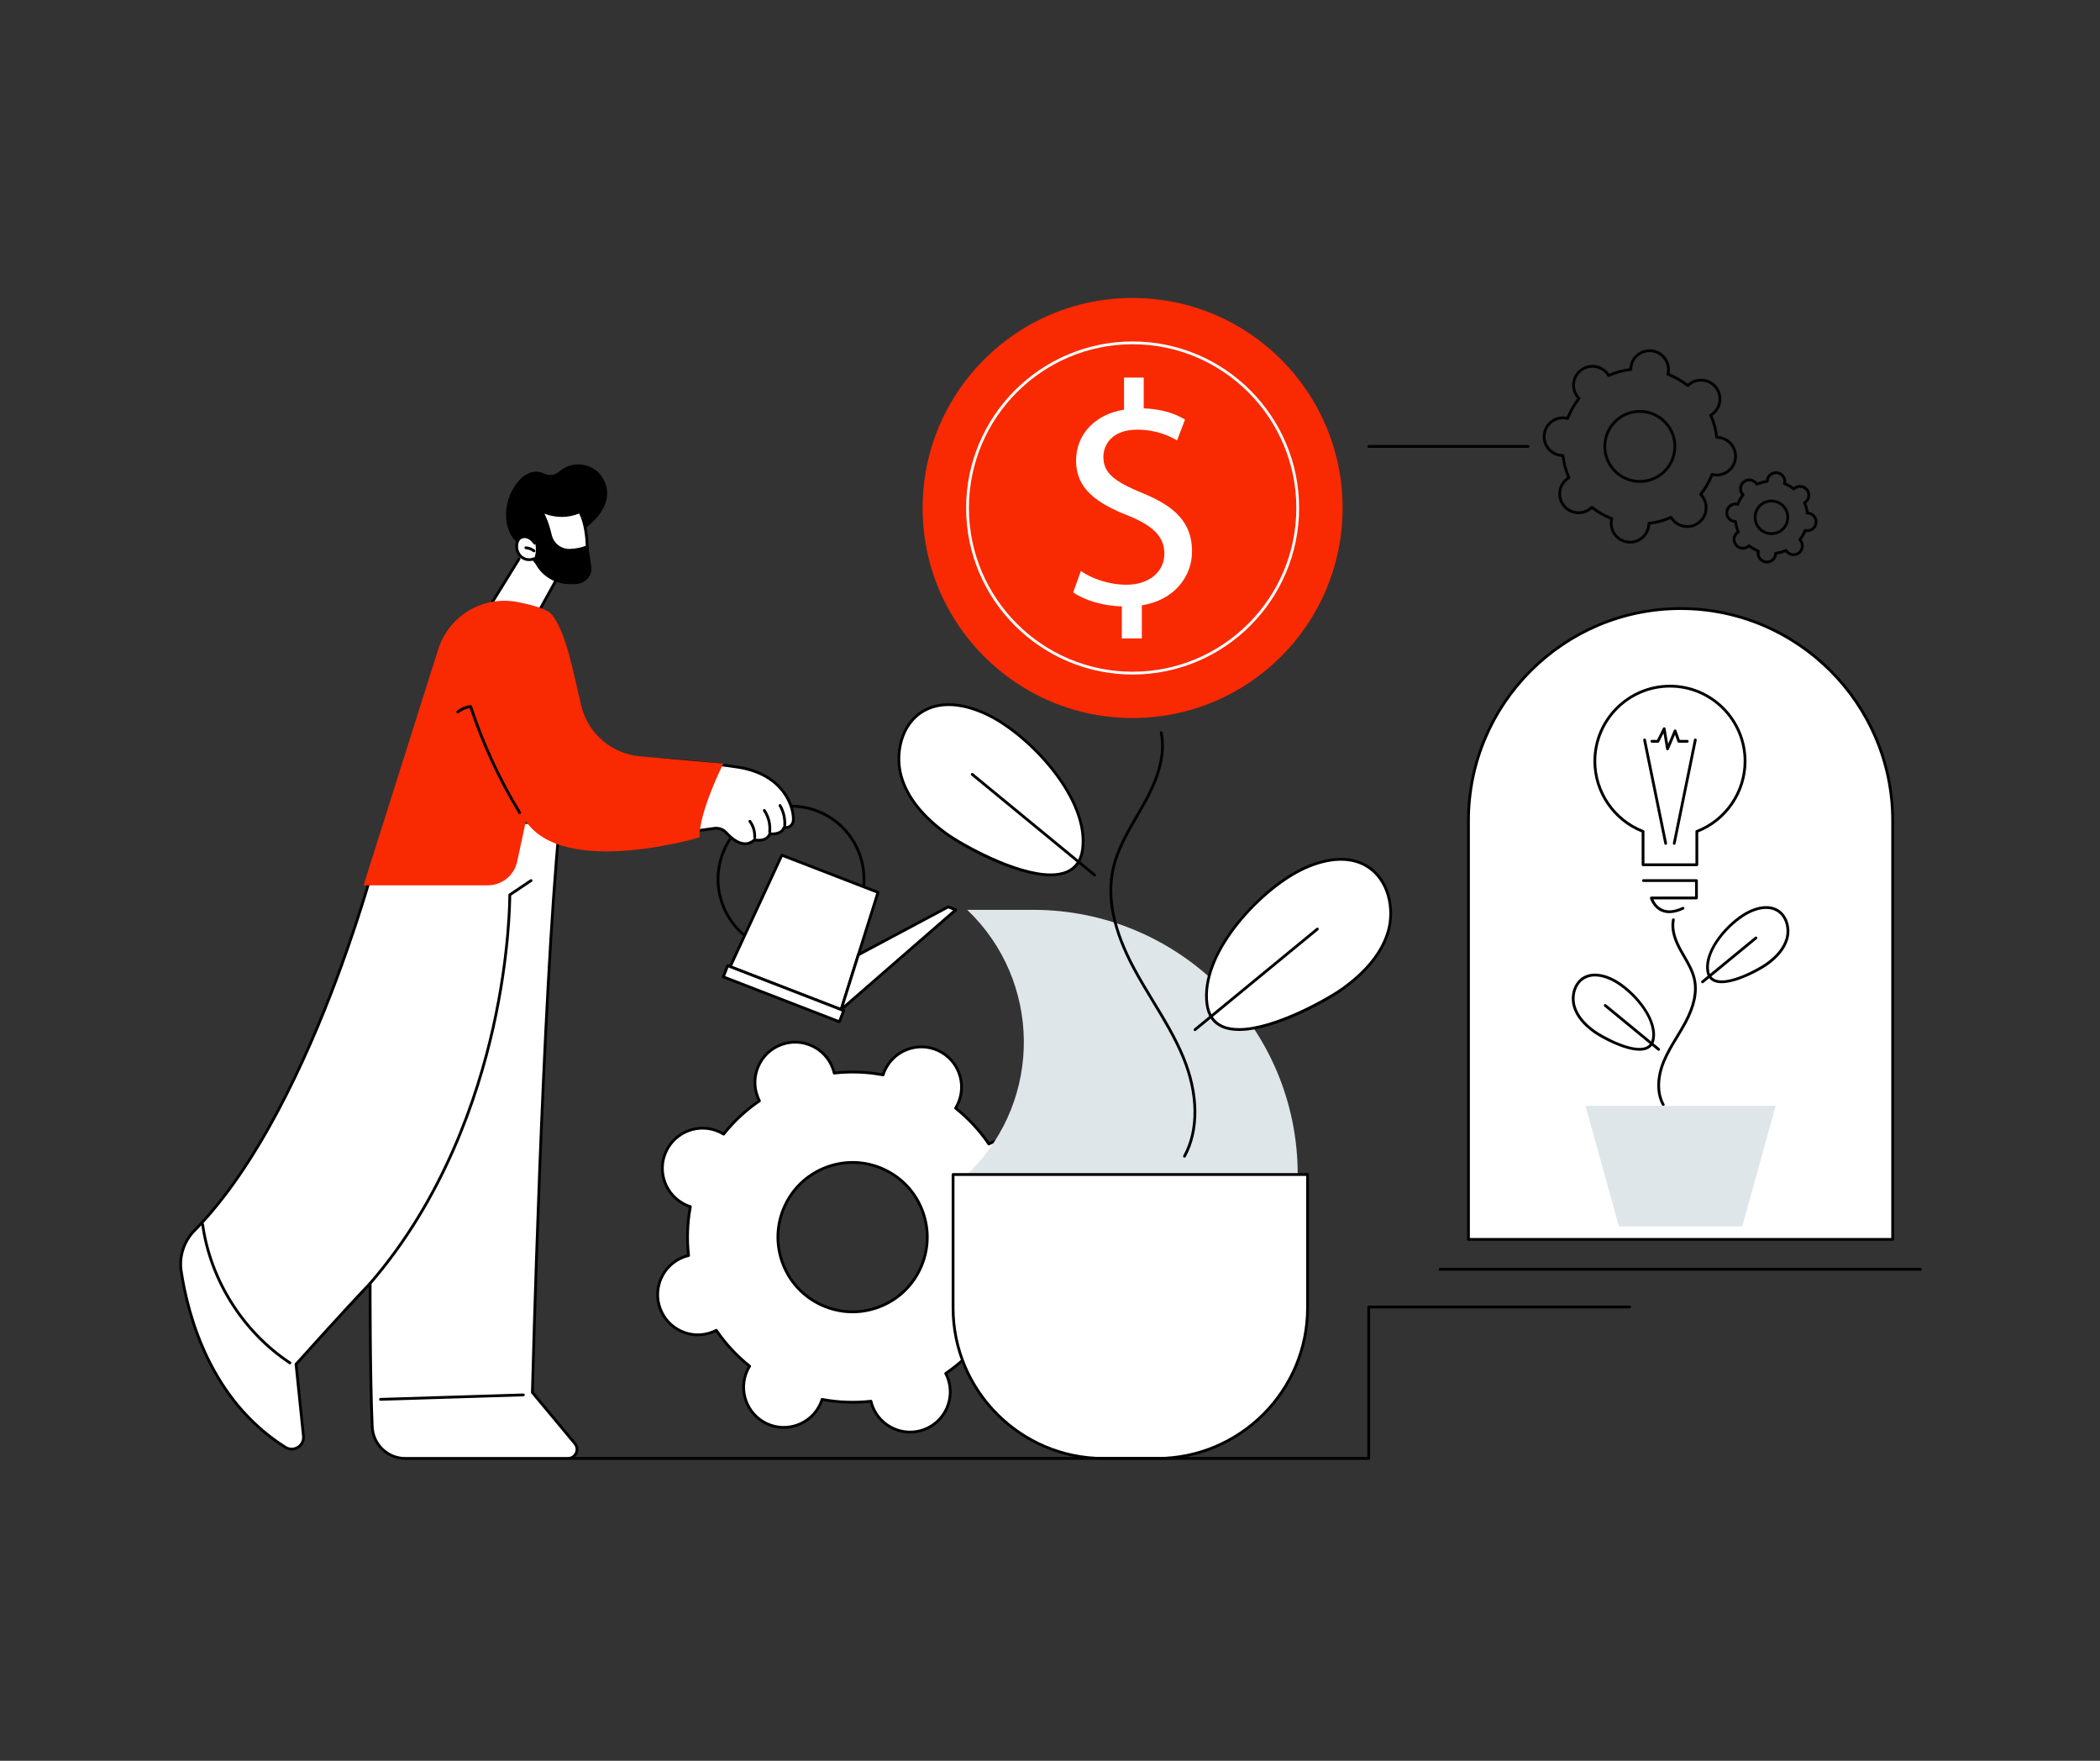
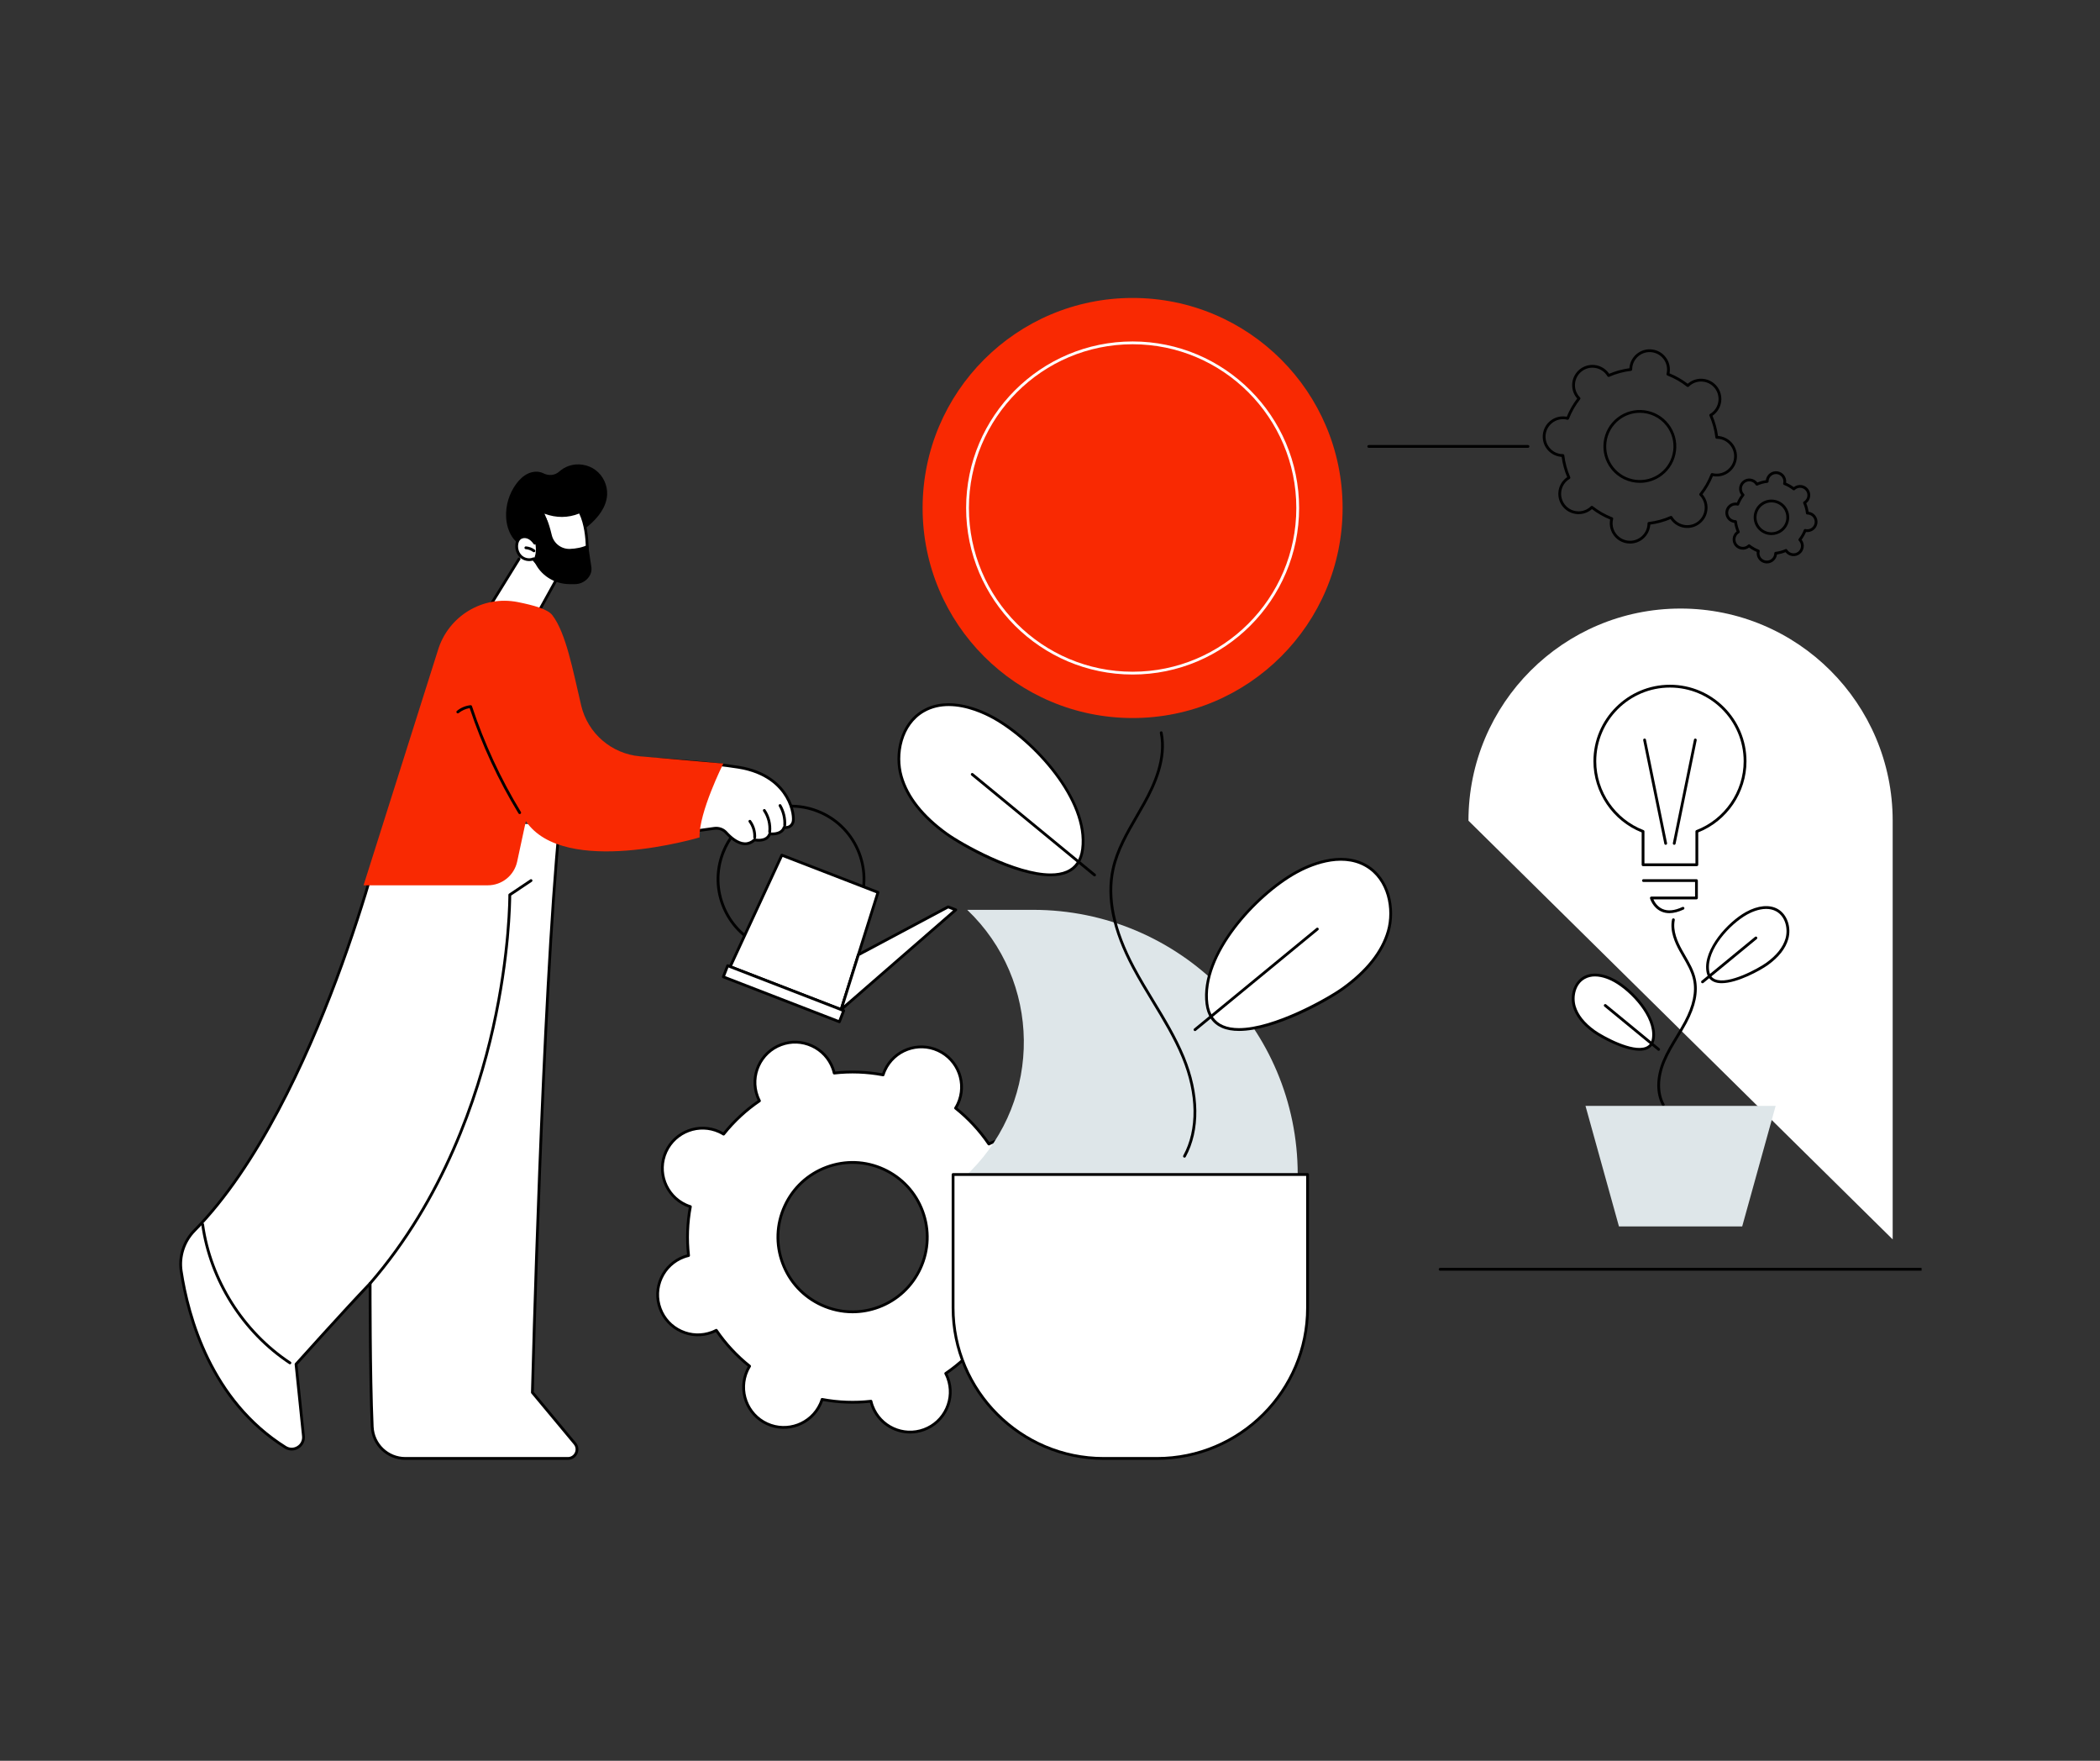
<svg xmlns="http://www.w3.org/2000/svg" version="1.0" preserveAspectRatio="xMidYMid meet" height="788" viewBox="0 0 705 591" zoomAndPan="magnify" width="940">
  <rect x="0" y="0" width="705" height="591" fill="#333333" stroke="none" />
  <defs>
    <clipPath id="3901268c73">
      <path clip-rule="nonzero" d="M 483 425 L 645.105 425 L 645.105 427 L 483 427 Z M 483 425" />
    </clipPath>
  </defs>
  <path fill-rule="nonzero" fill-opacity="1" d="M 296.668 392.461 C 309.25 398.23 314.773 413.102 309.008 425.684 C 303.238 438.266 288.363 443.789 275.785 438.02 C 263.203 432.254 257.68 417.379 263.445 404.797 C 269.215 392.219 284.09 386.695 296.668 392.461 Z M 314.941 352.605 C 308.168 349.5 300.16 352.473 297.055 359.246 C 296.82 359.754 296.633 360.266 296.469 360.781 C 290.988 359.746 285.457 359.562 280.055 360.172 C 279.93 359.645 279.781 359.121 279.586 358.598 C 276.992 351.613 269.227 348.051 262.242 350.648 C 255.254 353.238 251.695 361.008 254.289 367.992 C 254.48 368.512 254.711 369.012 254.961 369.492 C 250.469 372.555 246.402 376.305 242.922 380.664 C 242.461 380.383 241.984 380.117 241.48 379.883 C 234.707 376.777 226.695 379.754 223.59 386.527 C 220.484 393.301 223.461 401.309 230.234 404.418 C 230.738 404.648 231.25 404.836 231.766 405 C 230.73 410.484 230.547 416.012 231.156 421.414 C 230.629 421.539 230.105 421.688 229.586 421.883 C 222.598 424.473 219.039 432.242 221.633 439.227 C 224.227 446.215 231.992 449.773 238.977 447.18 C 239.5 446.988 239.996 446.758 240.477 446.508 C 243.539 451 247.285 455.066 251.652 458.547 C 251.367 459.008 251.102 459.484 250.871 459.988 C 247.766 466.762 250.738 474.773 257.512 477.879 C 264.285 480.984 272.297 478.012 275.402 471.238 C 275.633 470.73 275.82 470.219 275.984 469.703 C 281.469 470.738 286.996 470.922 292.398 470.312 C 292.523 470.84 292.672 471.363 292.867 471.883 C 295.461 478.871 303.227 482.434 310.215 479.836 C 317.199 477.242 320.762 469.477 318.164 462.488 C 317.973 461.969 317.742 461.473 317.492 460.996 C 321.984 457.93 326.051 454.18 329.531 449.82 C 329.992 450.102 330.469 450.367 330.977 450.598 C 337.75 453.707 345.758 450.73 348.863 443.957 C 351.969 437.184 348.996 429.172 342.219 426.066 C 341.715 425.836 341.203 425.648 340.688 425.484 C 341.723 420 341.906 414.473 341.297 409.07 C 341.824 408.945 342.348 408.797 342.871 408.602 C 349.855 406.008 353.418 398.242 350.82 391.258 C 348.227 384.27 340.461 380.707 333.477 383.305 C 332.953 383.496 332.461 383.727 331.98 383.973 C 328.918 379.484 325.168 375.418 320.805 371.938 C 321.086 371.477 321.355 371 321.586 370.496 C 324.691 363.719 321.715 355.711 314.941 352.605" fill="#ffffff" />
  <path fill-rule="nonzero" fill-opacity="1" d="M 286.238 390.637 C 283.352 390.637 280.457 391.152 277.668 392.188 C 271.512 394.477 266.609 399.023 263.875 404.996 C 261.137 410.965 260.887 417.645 263.176 423.801 C 265.461 429.961 270.008 434.855 275.98 437.594 C 281.949 440.332 288.629 440.578 294.789 438.293 C 300.945 436.008 305.844 431.461 308.578 425.488 C 311.32 419.52 311.566 412.84 309.281 406.684 C 306.992 400.523 302.445 395.629 296.477 392.887 C 293.211 391.391 289.73 390.637 286.238 390.637 Z M 286.211 440.785 C 282.594 440.785 278.98 440.004 275.59 438.449 C 269.391 435.605 264.668 430.52 262.297 424.129 C 259.922 417.738 260.18 410.801 263.02 404.602 C 265.863 398.406 270.949 393.684 277.34 391.309 C 283.73 388.934 290.668 389.191 296.867 392.035 C 303.066 394.879 307.785 399.965 310.16 406.355 C 312.535 412.746 312.273 419.684 309.434 425.883 C 306.59 432.078 301.508 436.801 295.113 439.176 C 292.219 440.25 289.215 440.785 286.211 440.785 Z M 292.398 469.844 C 292.613 469.844 292.805 469.988 292.855 470.203 C 292.992 470.785 293.137 471.27 293.305 471.723 C 295.805 478.453 303.316 481.898 310.051 479.398 C 313.312 478.188 315.906 475.777 317.355 472.613 C 318.805 469.453 318.938 465.914 317.727 462.652 C 317.559 462.203 317.348 461.73 317.078 461.207 C 316.969 461 317.035 460.738 317.23 460.605 C 321.738 457.531 325.754 453.801 329.164 449.523 C 329.312 449.34 329.574 449.297 329.777 449.418 C 330.277 449.727 330.734 449.973 331.172 450.172 C 337.699 453.168 345.445 450.289 348.438 443.762 C 349.887 440.598 350.02 437.062 348.809 433.801 C 347.598 430.539 345.188 427.945 342.023 426.492 C 341.59 426.293 341.105 426.109 340.543 425.93 C 340.316 425.859 340.18 425.629 340.227 425.398 C 341.238 420.023 341.445 414.547 340.832 409.121 C 340.805 408.887 340.957 408.668 341.188 408.613 C 341.762 408.477 342.258 408.328 342.707 408.16 C 345.969 406.953 348.562 404.543 350.012 401.379 C 351.465 398.219 351.594 394.68 350.383 391.418 C 347.883 384.688 340.375 381.242 333.641 383.742 C 333.184 383.91 332.727 384.117 332.195 384.391 C 331.98 384.5 331.723 384.434 331.59 384.242 C 328.512 379.727 324.785 375.711 320.512 372.305 C 320.328 372.156 320.277 371.895 320.402 371.691 C 320.719 371.18 320.957 370.738 321.156 370.301 C 324.152 363.773 321.273 356.023 314.746 353.031 C 308.219 350.039 300.473 352.914 297.48 359.445 C 297.277 359.879 297.098 360.363 296.918 360.926 C 296.844 361.152 296.613 361.289 296.383 361.242 C 291.008 360.227 285.531 360.023 280.105 360.637 C 279.871 360.664 279.652 360.512 279.598 360.281 C 279.465 359.707 279.312 359.211 279.148 358.762 C 277.938 355.5 275.527 352.906 272.363 351.457 C 269.203 350.004 265.664 349.875 262.406 351.086 C 255.672 353.586 252.23 361.098 254.73 367.828 C 254.898 368.281 255.102 368.742 255.375 369.277 C 255.484 369.488 255.418 369.746 255.227 369.879 C 250.715 372.953 246.699 376.68 243.293 380.957 C 243.141 381.141 242.883 381.188 242.676 381.066 C 242.168 380.754 241.727 380.512 241.285 380.312 C 234.754 377.316 227.012 380.195 224.016 386.723 C 221.023 393.25 223.902 400.996 230.43 403.988 C 230.871 404.191 231.34 404.371 231.91 404.555 C 232.137 404.625 232.27 404.855 232.23 405.086 C 231.211 410.461 231.012 415.938 231.625 421.359 C 231.648 421.598 231.496 421.816 231.266 421.871 C 230.691 422.008 230.195 422.152 229.75 422.324 C 226.484 423.531 223.895 425.941 222.441 429.102 C 220.992 432.266 220.859 435.805 222.074 439.066 C 223.281 442.328 225.691 444.922 228.852 446.371 C 232.016 447.82 235.555 447.953 238.816 446.742 C 239.27 446.574 239.742 446.359 240.262 446.094 C 240.469 445.984 240.73 446.051 240.863 446.246 C 243.938 450.754 247.668 454.77 251.945 458.18 C 252.129 458.328 252.172 458.59 252.051 458.789 C 251.734 459.301 251.5 459.746 251.297 460.184 C 248.305 466.711 251.18 474.457 257.707 477.453 C 264.234 480.445 271.98 477.57 274.977 471.039 C 275.176 470.605 275.359 470.121 275.539 469.559 C 275.609 469.332 275.84 469.195 276.07 469.242 C 281.445 470.258 286.922 470.457 292.348 469.848 C 292.363 469.844 292.383 469.844 292.398 469.844 Z M 305.531 481.152 C 299.859 481.152 294.512 477.668 292.426 472.047 C 292.285 471.668 292.16 471.273 292.043 470.824 C 286.793 471.379 281.504 471.18 276.301 470.238 C 276.152 470.672 275.996 471.066 275.828 471.434 C 272.621 478.43 264.316 481.516 257.316 478.305 C 250.316 475.098 247.234 466.793 250.445 459.793 C 250.613 459.426 250.805 459.059 251.039 458.656 C 246.93 455.332 243.324 451.449 240.32 447.113 C 239.906 447.312 239.52 447.48 239.141 447.621 C 235.645 448.918 231.852 448.777 228.465 447.223 C 225.074 445.668 222.488 442.887 221.191 439.391 C 219.895 435.895 220.035 432.105 221.59 428.715 C 223.141 425.324 225.926 422.742 229.422 421.441 C 229.797 421.301 230.199 421.176 230.645 421.059 C 230.094 415.809 230.289 410.52 231.23 405.316 C 230.793 405.164 230.402 405.008 230.039 404.844 C 223.039 401.633 219.957 393.328 223.164 386.332 C 226.371 379.332 234.676 376.25 241.676 379.457 C 242.039 379.625 242.414 379.82 242.812 380.055 C 246.137 375.945 250.02 372.34 254.359 369.336 C 254.156 368.918 253.988 368.531 253.848 368.156 C 251.168 360.941 254.859 352.887 262.078 350.207 C 265.574 348.906 269.367 349.047 272.758 350.605 C 276.148 352.156 278.73 354.938 280.027 358.438 C 280.168 358.812 280.293 359.215 280.41 359.66 C 285.66 359.105 290.949 359.305 296.152 360.246 C 296.305 359.809 296.457 359.414 296.625 359.051 C 299.836 352.055 308.141 348.969 315.137 352.18 C 322.137 355.387 325.219 363.691 322.012 370.691 C 321.844 371.059 321.648 371.426 321.414 371.828 C 325.523 375.152 329.129 379.031 332.133 383.371 C 332.551 383.168 332.938 383.004 333.312 382.863 C 340.531 380.18 348.582 383.875 351.262 391.094 C 352.559 394.59 352.418 398.379 350.867 401.77 C 349.312 405.16 346.527 407.742 343.031 409.043 C 342.656 409.184 342.254 409.309 341.809 409.426 C 342.359 414.676 342.164 419.965 341.223 425.168 C 341.656 425.316 342.051 425.473 342.418 425.641 C 345.809 427.195 348.391 429.977 349.688 433.473 C 350.984 436.969 350.844 440.762 349.293 444.152 C 346.082 451.152 337.773 454.234 330.777 451.027 C 330.414 450.859 330.039 450.664 329.641 450.43 C 326.312 454.539 322.438 458.145 318.098 461.148 C 318.297 461.562 318.465 461.953 318.605 462.324 C 319.906 465.824 319.766 469.617 318.207 473.008 C 316.656 476.398 313.875 478.977 310.375 480.277 C 308.781 480.871 307.141 481.152 305.531 481.152" fill="#000000" />
  <path fill-rule="nonzero" fill-opacity="1" d="M 324.707 305.383 L 346.824 305.383 C 395.887 305.383 435.66 345.152 435.66 394.215 L 324.707 394.215 L 325.742 393.18 C 350.109 368.812 349.645 329.164 324.707 305.383" fill="#dee6e9" />
  <path fill-rule="nonzero" fill-opacity="1" d="M 169.922 173.801 C 169.676 169.727 170.926 165.578 173.375 162.316 C 174.422 160.918 175.719 159.66 177.305 158.934 C 178.895 158.203 180.809 158.066 182.375 158.84 C 182.391 158.848 182.406 158.855 182.422 158.863 C 184.152 159.75 186.258 159.602 187.707 158.309 C 188.641 157.469 189.734 156.812 190.918 156.395 C 193.91 155.344 197.41 155.883 199.945 157.785 C 202.484 159.684 203.988 162.891 203.82 166.055 C 203.605 170.168 200.816 173.715 197.672 176.371 C 194.527 179.031 190.875 181.125 186.93 182.293 C 183.719 183.246 180.316 183.574 176.992 183.156 C 175.492 182.965 174.359 182.844 173.25 181.781 C 172.27 180.84 171.523 179.676 170.988 178.434 C 170.359 176.973 170.016 175.387 169.922 173.801" fill="#000000" />
  <path fill-rule="nonzero" fill-opacity="1" d="M 175.449 185.672 L 163.785 204.547 L 178.375 210.562 L 190.016 188.57 L 175.449 185.672" fill="#ffffff" />
  <path fill-rule="nonzero" fill-opacity="1" d="M 179.145 187.551 C 177.766 188.172 176.047 187.828 174.93 186.816 C 173.809 185.809 173.293 184.203 173.492 182.707 C 173.594 181.941 173.891 181.172 174.484 180.676 C 175.25 180.043 176.387 179.992 177.305 180.371 C 178.223 180.75 178.949 181.492 179.52 182.309 C 179.52 182.309 179.469 181.836 182.148 179.363 C 185.18 176.562 181.691 171.465 181.691 171.465 C 186.152 173.473 190.477 173.562 194.668 171.762 C 196.609 175.543 197.023 180.297 197.168 183.859 C 197.266 186.316 195.738 188.684 193.895 190.309 C 191.789 192.164 188.75 192.797 186 192.215 C 183.258 191.633 180.82 189.918 179.098 187.703 L 179.145 187.551" fill="#ffffff" />
  <path fill-rule="nonzero" fill-opacity="1" d="M 179.984 182.258 C 179.984 182.258 179.984 182.258 179.988 182.262 C 179.984 182.258 179.984 182.258 179.984 182.258 Z M 179.988 182.262 Z M 179.988 182.262 Z M 179.988 182.262 Z M 179.988 182.262 C 179.988 182.266 179.988 182.266 179.988 182.266 C 179.988 182.266 179.988 182.266 179.988 182.262 Z M 179.609 187.598 C 181.355 189.762 183.652 191.238 186.102 191.758 C 188.805 192.328 191.672 191.641 193.582 189.957 C 195.613 188.168 196.777 185.895 196.699 183.879 C 196.559 180.402 196.176 175.988 194.445 172.363 C 190.668 173.871 186.754 173.891 182.781 172.418 C 183.676 174.199 184.832 177.523 182.465 179.707 C 180.367 181.641 180.027 182.285 179.984 182.387 C 179.957 182.547 179.844 182.688 179.684 182.75 C 179.484 182.824 179.258 182.754 179.137 182.578 C 178.52 181.695 177.844 181.102 177.129 180.805 C 176.301 180.465 175.359 180.559 174.785 181.039 C 174.352 181.398 174.059 182.012 173.961 182.77 C 173.773 184.168 174.266 185.586 175.242 186.469 C 176.254 187.383 177.777 187.648 178.953 187.121 C 179.188 187.016 179.465 187.121 179.57 187.359 C 179.605 187.434 179.617 187.516 179.609 187.598 Z M 187.996 192.895 C 187.297 192.895 186.598 192.82 185.906 192.676 C 183.238 192.109 180.742 190.508 178.855 188.156 C 177.441 188.578 175.758 188.203 174.613 187.168 C 173.41 186.078 172.801 184.348 173.027 182.645 C 173.121 181.945 173.398 180.973 174.184 180.316 C 175.031 179.609 176.328 179.461 177.484 179.938 C 178.195 180.23 178.859 180.742 179.465 181.465 C 179.836 180.977 180.531 180.215 181.828 179.016 C 184.531 176.523 181.336 171.781 181.305 171.73 C 181.184 171.559 181.195 171.328 181.332 171.168 C 181.469 171.004 181.691 170.953 181.883 171.039 C 186.191 172.973 190.43 173.07 194.484 171.328 C 194.711 171.234 194.973 171.328 195.086 171.547 C 197.066 175.402 197.488 180.145 197.637 183.84 C 197.77 187.148 195.281 189.711 194.203 190.66 C 192.566 192.105 190.309 192.895 187.996 192.895" fill="#000000" />
  <path fill-rule="nonzero" fill-opacity="1" d="M 179.258 185.355 C 179.16 185.355 179.059 185.328 178.973 185.262 C 178.266 184.727 177.391 184.395 176.504 184.332 C 176.246 184.312 176.051 184.086 176.07 183.828 C 176.09 183.57 176.32 183.383 176.57 183.395 C 177.637 183.473 178.691 183.871 179.543 184.512 C 179.746 184.672 179.789 184.965 179.633 185.172 C 179.539 185.293 179.398 185.355 179.258 185.355" fill="#000000" />
  <path fill-rule="nonzero" fill-opacity="1" d="M 163.785 205.016 C 163.699 205.016 163.613 204.992 163.539 204.945 C 163.316 204.809 163.25 204.52 163.387 204.297 L 173.871 187.34 C 174.004 187.121 174.297 187.051 174.516 187.188 C 174.734 187.324 174.805 187.613 174.668 187.832 L 164.184 204.793 C 164.094 204.934 163.941 205.016 163.785 205.016" fill="#000000" />
  <path fill-rule="nonzero" fill-opacity="1" d="M 180.18 206.953 C 180.102 206.953 180.023 206.938 179.953 206.898 C 179.723 206.773 179.641 206.484 179.77 206.262 L 187.445 192.371 C 187.574 192.148 187.859 192.062 188.086 192.188 C 188.312 192.316 188.395 192.602 188.27 192.824 L 180.59 206.715 C 180.504 206.867 180.344 206.953 180.18 206.953" fill="#000000" />
  <path fill-rule="nonzero" fill-opacity="1" d="M 195.301 171.914 C 195.148 171.914 195 171.84 194.906 171.703 C 194.766 171.488 194.828 171.195 195.043 171.055 C 196.574 170.047 197.695 168.445 198.109 166.66 C 198.168 166.406 198.422 166.25 198.672 166.309 C 198.926 166.367 199.082 166.617 199.023 166.871 C 198.555 168.891 197.289 170.699 195.559 171.836 C 195.48 171.887 195.391 171.914 195.301 171.914" fill="#000000" />
  <path fill-rule="nonzero" fill-opacity="1" d="M 191.383 184.238 C 193.316 184.156 195.5 183.797 197.41 182.828 L 198.566 190.598 C 198.824 193.547 196.02 196.066 193.055 196.066 L 191.27 196.066 C 186.113 196.066 181.344 193.07 179.34 188.32 C 179.258 188.117 179.176 187.914 179.098 187.703 C 179.098 187.703 180.914 185.621 179.098 179.848 C 177.281 174.078 183.293 173.766 183.293 173.766 C 183.293 173.766 184.055 174.652 185.242 179.605 C 185.918 182.422 188.488 184.363 191.383 184.238" fill="#000000" />
  <path fill-rule="nonzero" fill-opacity="1" d="M 129.281 276.582 C 129.281 276.582 106.66 371.078 65.27 413.047 C 61.73 416.637 60.074 421.672 60.828 426.656 C 63.012 441.02 70.473 469.875 95.812 485.773 C 98.613 487.531 102.215 485.293 101.875 482.004 L 99.387 457.891 C 99.387 457.891 115.137 440.312 124.254 430.77 C 124.254 430.77 124.184 461.246 124.957 478.863 C 125.219 484.82 130.117 489.52 136.082 489.52 L 190.652 489.52 C 193.238 489.52 194.648 486.504 192.996 484.516 L 178.73 467.383 C 178.73 467.383 182.027 335.973 187.859 276.582 L 129.281 276.582" fill="#ffffff" />
  <path fill-rule="nonzero" fill-opacity="1" d="M 190.652 489.988 L 136.082 489.988 C 129.855 489.988 124.762 485.109 124.488 478.883 C 123.809 463.41 123.781 437.723 123.781 431.945 C 115.148 441.039 101.402 456.344 99.871 458.051 L 102.34 481.953 C 102.516 483.656 101.723 485.277 100.27 486.18 C 98.816 487.082 97.012 487.082 95.562 486.172 C 70.395 470.383 62.707 442.152 60.367 426.73 C 59.594 421.641 61.301 416.402 64.938 412.719 C 86.258 391.098 102.488 355.219 112.355 328.922 C 123.051 300.41 128.766 276.711 128.824 276.473 C 128.883 276.223 129.141 276.066 129.391 276.125 C 129.641 276.188 129.797 276.441 129.738 276.691 C 129.68 276.93 123.949 300.676 113.234 329.242 C 103.34 355.625 87.043 391.637 65.605 413.375 C 62.176 416.852 60.566 421.789 61.293 426.586 C 63.613 441.852 71.211 469.785 96.062 485.375 C 97.223 486.102 98.609 486.105 99.773 485.383 C 100.938 484.656 101.547 483.414 101.406 482.051 L 98.918 457.941 C 98.906 457.809 98.949 457.676 99.035 457.578 C 99.191 457.402 114.895 439.883 123.914 430.445 C 124.047 430.305 124.25 430.262 124.43 430.332 C 124.605 430.406 124.723 430.578 124.723 430.77 C 124.723 431.074 124.66 461.438 125.426 478.84 C 125.676 484.566 130.359 489.051 136.082 489.051 L 190.652 489.051 C 191.664 489.051 192.559 488.48 192.988 487.562 C 193.418 486.645 193.281 485.594 192.637 484.816 L 178.371 467.68 C 178.297 467.594 178.258 467.484 178.262 467.371 C 178.297 466.055 181.625 335.266 187.391 276.539 C 187.418 276.281 187.641 276.09 187.902 276.117 C 188.164 276.141 188.352 276.371 188.324 276.629 C 182.66 334.332 179.348 461.68 179.207 467.215 L 193.355 484.215 C 194.238 485.277 194.422 486.711 193.84 487.961 C 193.254 489.211 192.031 489.988 190.652 489.988" fill="#000000" />
  <path fill-rule="nonzero" fill-opacity="1" d="M 124.254 431.238 C 124.145 431.238 124.035 431.199 123.945 431.125 C 123.75 430.953 123.73 430.656 123.898 430.461 C 148.426 402.137 159.836 368.266 165.09 344.84 C 170.785 319.453 170.672 300.539 170.668 300.352 C 170.668 300.191 170.746 300.043 170.879 299.957 L 178.016 295.172 C 178.23 295.027 178.52 295.086 178.664 295.305 C 178.809 295.52 178.754 295.809 178.539 295.953 L 171.609 300.594 C 171.602 302.945 171.363 321.152 166.008 345.043 C 160.73 368.578 149.266 402.605 124.609 431.078 C 124.516 431.184 124.387 431.238 124.254 431.238" fill="#000000" />
-   <path fill-rule="nonzero" fill-opacity="1" d="M 127.734 470.156 C 127.484 470.156 127.273 469.957 127.266 469.703 C 127.258 469.441 127.461 469.223 127.723 469.219 L 175.68 467.723 C 175.945 467.707 176.156 467.914 176.164 468.176 C 176.172 468.434 175.969 468.652 175.711 468.66 L 127.75 470.156 C 127.746 470.156 127.742 470.156 127.734 470.156" fill="#000000" />
  <path fill-rule="nonzero" fill-opacity="1" d="M 97.336 457.922 C 97.246 457.922 97.156 457.895 97.074 457.844 C 81.219 447.359 70.184 429.855 67.559 411.027 C 67.523 410.77 67.699 410.535 67.957 410.496 C 68.211 410.457 68.453 410.641 68.488 410.898 C 71.078 429.465 81.957 446.719 97.594 457.059 C 97.809 457.203 97.871 457.496 97.727 457.711 C 97.637 457.848 97.488 457.922 97.336 457.922" fill="#000000" />
  <path fill-rule="nonzero" fill-opacity="1" d="M 265.578 271.051 C 255.945 271.051 246.832 276.891 243.152 286.402 C 240.836 292.387 240.988 298.914 243.582 304.781 C 246.176 310.652 250.902 315.16 256.887 317.473 C 262.871 319.789 269.395 319.637 275.262 317.039 C 281.133 314.445 285.641 309.723 287.953 303.742 C 290.27 297.758 290.117 291.23 287.523 285.359 C 284.93 279.492 280.207 274.984 274.223 272.672 C 271.383 271.57 268.457 271.051 265.578 271.051 Z M 265.559 320.043 C 262.52 320.043 259.469 319.48 256.547 318.348 C 250.328 315.941 245.422 311.258 242.723 305.16 C 240.027 299.066 239.867 292.281 242.273 286.062 C 247.242 273.23 261.727 266.828 274.559 271.793 C 280.777 274.199 285.688 278.883 288.383 284.98 C 291.074 291.078 291.234 297.863 288.828 304.078 C 286.426 310.297 281.742 315.207 275.645 317.898 C 272.414 319.328 268.988 320.043 265.559 320.043" fill="#000000" />
  <path fill-rule="nonzero" fill-opacity="1" d="M 262.477 287.035 L 294.754 299.523 L 282.379 338.867 L 245.145 324.457 L 262.477 287.035" fill="#ffffff" />
  <path fill-rule="nonzero" fill-opacity="1" d="M 245.781 324.199 L 282.086 338.25 L 294.176 299.801 L 262.719 287.633 Z M 282.379 339.336 C 282.324 339.336 282.27 339.324 282.211 339.305 L 244.977 324.895 C 244.855 324.848 244.758 324.754 244.711 324.633 C 244.66 324.516 244.664 324.379 244.719 324.262 L 262.051 286.836 C 262.156 286.613 262.414 286.508 262.648 286.598 L 294.926 299.086 C 295.156 299.176 295.277 299.43 295.199 299.664 L 282.828 339.008 C 282.789 339.133 282.703 339.234 282.586 339.289 C 282.52 339.32 282.453 339.336 282.379 339.336" fill="#000000" />
  <path fill-rule="nonzero" fill-opacity="1" d="M 242.832 327.875 L 281.789 342.953 L 283.242 339.199 L 244.285 324.125 L 242.832 327.875" fill="#ffffff" />
  <path fill-rule="nonzero" fill-opacity="1" d="M 243.441 327.609 L 281.523 342.344 L 282.637 339.469 L 244.555 324.73 Z M 281.789 343.422 C 281.734 343.422 281.676 343.41 281.621 343.387 L 242.664 328.312 C 242.547 328.27 242.453 328.18 242.402 328.066 C 242.355 327.953 242.352 327.824 242.395 327.707 L 243.848 323.957 C 243.941 323.711 244.211 323.594 244.453 323.688 L 283.414 338.762 C 283.652 338.855 283.773 339.125 283.68 339.371 L 282.23 343.121 C 282.184 343.238 282.094 343.328 281.98 343.379 C 281.922 343.406 281.855 343.422 281.789 343.422" fill="#000000" />
  <path fill-rule="nonzero" fill-opacity="1" d="M 320.863 305.383 L 282.379 338.867 L 288.168 320.461 L 318.312 304.395 L 320.863 305.383" fill="#ffffff" />
  <path fill-rule="nonzero" fill-opacity="1" d="M 288.559 320.785 L 283.328 337.418 L 319.965 305.539 L 318.344 304.91 Z M 282.379 339.336 C 282.293 339.336 282.203 339.309 282.125 339.258 C 281.949 339.145 281.871 338.926 281.934 338.727 L 287.723 320.32 C 287.762 320.203 287.84 320.105 287.949 320.051 L 318.09 303.98 C 318.211 303.914 318.352 303.906 318.48 303.957 L 321.031 304.941 C 321.184 305.004 321.297 305.137 321.324 305.301 C 321.355 305.461 321.293 305.625 321.168 305.734 L 282.691 339.219 C 282.602 339.297 282.492 339.336 282.379 339.336" fill="#000000" />
  <path fill-rule="nonzero" fill-opacity="1" d="M 169.461 257.52 C 169.461 257.52 171.566 262.547 174.332 268.512 C 179.133 278.859 190.242 284.863 201.652 283.293 L 239.809 278.039 C 241.289 277.832 242.785 278.359 243.785 279.461 C 245.855 281.754 249.832 285.094 253.305 281.891 C 253.305 281.891 257.438 282.805 258.418 279.863 C 258.418 279.863 262.348 280.434 263.238 277.688 C 263.238 277.688 265.41 278.203 266.199 276.043 C 266.988 273.879 265.223 260.266 247.883 257.52 C 238.727 256.066 226.363 255.164 216.742 254.637 C 207.594 254.133 196.82 250.125 193.707 241.609 C 193.707 241.609 174.105 251.434 169.461 257.52" fill="#ffffff" />
  <path fill-rule="nonzero" fill-opacity="1" d="M 170.004 257.59 C 170.465 258.684 172.375 263.176 174.758 268.312 C 179.434 278.391 190.465 284.359 201.586 282.828 L 239.742 277.57 C 241.398 277.348 243.035 277.934 244.133 279.145 C 245.562 280.727 247.742 282.637 249.977 282.738 C 251.055 282.789 252.074 282.387 252.988 281.547 C 253.102 281.441 253.258 281.402 253.406 281.434 C 253.559 281.469 257.137 282.215 257.973 279.715 C 258.043 279.5 258.262 279.367 258.484 279.398 C 258.52 279.402 262.035 279.879 262.793 277.543 C 262.871 277.309 263.109 277.176 263.348 277.23 C 263.523 277.27 265.137 277.586 265.758 275.879 C 266.074 275.023 265.918 271.441 263.68 267.645 C 261.566 264.047 257.094 259.453 247.812 257.98 C 238.477 256.5 225.75 255.602 216.715 255.105 C 208.133 254.633 197 250.98 193.457 242.266 C 190.516 243.77 174.391 252.164 170.004 257.59 Z M 198.109 284.004 C 187.867 284.004 178.246 278.062 173.906 268.707 C 171.168 262.805 169.051 257.75 169.031 257.699 C 168.965 257.543 168.988 257.367 169.09 257.234 C 173.746 251.133 192.691 241.594 193.496 241.191 C 193.617 241.129 193.754 241.125 193.883 241.172 C 194.004 241.227 194.102 241.324 194.148 241.449 C 197.309 250.094 208.309 253.703 216.766 254.164 C 225.82 254.664 238.586 255.57 247.957 257.055 C 257.602 258.582 262.273 263.398 264.488 267.168 C 266.863 271.203 267.062 275.043 266.641 276.203 C 266.004 277.949 264.512 278.285 263.539 278.207 C 262.543 280.414 259.746 280.438 258.723 280.363 C 257.738 282.543 254.996 282.672 253.445 282.398 C 252.387 283.305 251.203 283.734 249.938 283.676 C 247.375 283.559 244.988 281.492 243.434 279.773 C 242.547 278.793 241.215 278.316 239.871 278.504 L 201.715 283.758 C 200.512 283.926 199.305 284.004 198.109 284.004" fill="#000000" />
  <path fill-rule="nonzero" fill-opacity="1" d="M 253.367 281.543 C 253.359 281.543 253.352 281.543 253.344 281.543 C 253.086 281.527 252.887 281.309 252.898 281.051 C 252.988 279.223 252.445 277.406 251.363 275.93 C 251.211 275.723 251.254 275.43 251.465 275.273 C 251.672 275.121 251.969 275.164 252.121 275.375 C 253.328 277.023 253.938 279.055 253.836 281.098 C 253.824 281.348 253.617 281.543 253.367 281.543" fill="#000000" />
  <path fill-rule="nonzero" fill-opacity="1" d="M 258.402 279.664 C 258.387 279.664 258.367 279.664 258.352 279.664 C 258.098 279.637 257.906 279.406 257.934 279.148 C 258.18 276.766 257.547 274.266 256.203 272.281 C 256.059 272.07 256.113 271.777 256.328 271.629 C 256.543 271.484 256.836 271.539 256.98 271.758 C 258.449 273.918 259.133 276.648 258.867 279.242 C 258.844 279.488 258.641 279.664 258.402 279.664" fill="#000000" />
  <path fill-rule="nonzero" fill-opacity="1" d="M 263.445 277.465 C 263.438 277.465 263.426 277.465 263.414 277.465 C 263.156 277.449 262.961 277.227 262.977 276.965 C 263.117 274.766 262.578 272.512 261.457 270.613 C 261.324 270.391 261.402 270.105 261.625 269.973 C 261.848 269.84 262.137 269.914 262.27 270.137 C 263.48 272.195 264.066 274.641 263.914 277.027 C 263.898 277.273 263.691 277.465 263.445 277.465" fill="#000000" />
  <path fill-rule="nonzero" fill-opacity="1" d="M 168.887 256.75 C 168.715 256.75 168.551 256.656 168.469 256.492 C 164.422 248.508 159.391 230.434 159.34 230.25 C 159.27 230 159.418 229.742 159.668 229.672 C 159.918 229.605 160.176 229.75 160.246 230 C 160.293 230.184 165.301 248.164 169.305 256.07 C 169.422 256.301 169.328 256.582 169.098 256.699 C 169.031 256.734 168.957 256.75 168.887 256.75" fill="#000000" />
  <path fill-rule="nonzero" fill-opacity="1" d="M 242.824 256.281 C 242.824 256.281 234.578 272.734 234.852 281.074 C 234.852 281.074 189.41 294.652 176.539 275.609 L 173.617 289.191 C 172.617 293.832 168.516 297.148 163.766 297.148 L 122.051 297.148 L 147.012 218.27 C 150.48 206.789 162.086 199.738 173.844 202.09 C 179.082 203.137 183.863 204.43 185.43 206.484 C 190.016 212.5 192.273 224.734 195.105 236.773 C 197.309 246.141 205.293 253.027 214.879 253.855 L 242.824 256.281" fill="#f92902" />
  <path fill-rule="nonzero" fill-opacity="1" d="M 174.465 273.238 C 174.309 273.238 174.152 273.16 174.062 273.016 C 167.297 261.91 161.781 250.02 157.676 237.676 C 156.332 237.891 155.035 238.469 153.988 239.328 C 153.789 239.492 153.492 239.465 153.328 239.262 C 153.164 239.062 153.191 238.766 153.395 238.602 C 154.68 237.547 156.297 236.871 157.949 236.695 C 158.164 236.672 158.375 236.805 158.445 237.012 C 162.543 249.422 168.066 261.367 174.863 272.527 C 175 272.746 174.93 273.035 174.711 273.172 C 174.633 273.219 174.547 273.238 174.465 273.238" fill="#000000" />
-   <path fill-rule="nonzero" fill-opacity="1" d="M 635.398 415.996 L 492.984 415.996 L 492.984 275.465 C 492.984 236.141 524.867 204.258 564.191 204.258 C 603.52 204.258 635.398 236.141 635.398 275.465 L 635.398 415.996" fill="#ffffff" />
-   <path fill-rule="nonzero" fill-opacity="1" d="M 493.453 415.527 L 634.93 415.527 L 634.93 275.465 C 634.93 236.461 603.195 204.73 564.191 204.73 C 525.188 204.73 493.453 236.461 493.453 275.465 Z M 635.398 416.465 L 492.984 416.465 C 492.727 416.465 492.516 416.254 492.516 415.996 L 492.516 275.465 C 492.516 235.945 524.668 203.789 564.191 203.789 C 603.715 203.789 635.867 235.945 635.867 275.465 L 635.867 415.996 C 635.867 416.254 635.656 416.465 635.398 416.465" fill="#000000" />
+   <path fill-rule="nonzero" fill-opacity="1" d="M 635.398 415.996 L 492.984 275.465 C 492.984 236.141 524.867 204.258 564.191 204.258 C 603.52 204.258 635.398 236.141 635.398 275.465 L 635.398 415.996" fill="#ffffff" />
  <g clip-path="url(#3901268c73)">
    <path fill-rule="nonzero" fill-opacity="1" d="M 644.914 426.504 L 483.469 426.504 C 483.207 426.504 483 426.293 483 426.031 C 483 425.773 483.207 425.562 483.469 425.562 L 644.914 425.562 C 645.176 425.562 645.383 425.773 645.383 426.031 C 645.383 426.293 645.176 426.504 644.914 426.504" fill="#000000" />
  </g>
  <path fill-rule="nonzero" fill-opacity="1" d="M 585.844 255.52 C 585.844 241.59 574.555 230.301 560.625 230.301 C 546.699 230.301 535.41 241.59 535.41 255.52 C 535.41 266.266 542.133 275.434 551.598 279.066 L 551.598 290.25 L 569.656 290.25 L 569.656 279.066 C 579.121 275.434 585.844 266.266 585.844 255.52" fill="#ffffff" />
  <path fill-rule="nonzero" fill-opacity="1" d="M 552.066 289.781 L 569.184 289.781 L 569.184 279.066 C 569.184 278.871 569.305 278.695 569.488 278.629 C 578.988 274.98 585.375 265.695 585.375 255.52 C 585.375 241.871 574.273 230.773 560.625 230.773 C 546.98 230.773 535.879 241.871 535.879 255.52 C 535.879 265.695 542.262 274.98 551.77 278.629 C 551.949 278.695 552.066 278.871 552.066 279.066 Z M 569.656 290.719 L 551.598 290.719 C 551.34 290.719 551.129 290.512 551.129 290.25 L 551.129 279.387 C 541.434 275.523 534.941 265.973 534.941 255.52 C 534.941 241.355 546.465 229.832 560.625 229.832 C 574.793 229.832 586.316 241.355 586.316 255.52 C 586.316 265.973 579.824 275.523 570.125 279.387 L 570.125 290.25 C 570.125 290.512 569.914 290.719 569.656 290.719" fill="#000000" />
  <path fill-rule="nonzero" fill-opacity="1" d="M 560.434 306.496 C 559.445 306.496 558.527 306.309 557.688 305.926 C 554.852 304.637 553.973 301.66 553.934 301.535 C 553.895 301.391 553.926 301.238 554.012 301.121 C 554.102 301.004 554.238 300.934 554.387 300.934 L 569.055 300.934 L 569.055 296.031 L 551.73 296.031 C 551.473 296.031 551.262 295.82 551.262 295.562 C 551.262 295.301 551.473 295.094 551.73 295.094 L 569.523 295.094 C 569.781 295.094 569.992 295.301 569.992 295.562 L 569.992 301.402 C 569.992 301.664 569.781 301.871 569.523 301.871 L 555.07 301.871 C 555.453 302.73 556.359 304.293 558.082 305.074 C 559.887 305.891 562.152 305.676 564.809 304.43 C 565.043 304.32 565.324 304.422 565.434 304.656 C 565.543 304.891 565.441 305.172 565.207 305.277 C 563.473 306.09 561.879 306.496 560.434 306.496" fill="#000000" />
  <path fill-rule="nonzero" fill-opacity="1" d="M 559.195 283.555 C 558.977 283.555 558.777 283.402 558.734 283.18 L 551.652 248.457 C 551.598 248.203 551.762 247.953 552.016 247.902 C 552.27 247.852 552.52 248.016 552.57 248.27 L 559.656 282.992 C 559.707 283.246 559.543 283.492 559.289 283.547 C 559.258 283.555 559.223 283.555 559.195 283.555" fill="#000000" />
  <path fill-rule="nonzero" fill-opacity="1" d="M 562.062 283.555 C 562.027 283.555 561.996 283.555 561.965 283.547 C 561.711 283.492 561.547 283.246 561.602 282.992 L 568.684 248.27 C 568.734 248.016 568.984 247.852 569.234 247.902 C 569.492 247.953 569.652 248.203 569.602 248.457 L 562.52 283.18 C 562.473 283.402 562.277 283.555 562.062 283.555" fill="#000000" />
-   <path fill-rule="nonzero" fill-opacity="1" d="M 559.805 251.836 C 559.789 251.836 559.77 251.836 559.75 251.836 C 559.543 251.809 559.375 251.652 559.344 251.445 L 558.465 246.102 L 557.016 249.02 C 556.934 249.18 556.773 249.281 556.594 249.281 L 554.555 249.281 C 554.293 249.281 554.086 249.07 554.086 248.812 C 554.086 248.551 554.293 248.344 554.555 248.344 L 556.305 248.344 L 558.273 244.375 C 558.363 244.195 558.559 244.09 558.762 244.121 C 558.961 244.152 559.121 244.309 559.152 244.512 L 560.004 249.688 L 561.93 245.133 C 562.004 244.953 562.191 244.836 562.375 244.848 C 562.57 244.852 562.742 244.977 562.805 245.156 L 563.93 248.344 L 566.441 248.344 C 566.699 248.344 566.91 248.551 566.91 248.812 C 566.91 249.07 566.699 249.281 566.441 249.281 L 563.598 249.281 C 563.398 249.281 563.219 249.152 563.156 248.965 L 562.324 246.613 L 560.238 251.551 C 560.16 251.727 559.992 251.836 559.805 251.836" fill="#000000" />
  <path fill-rule="nonzero" fill-opacity="1" d="M 558.371 371.238 C 558.207 371.238 558.047 371.148 557.961 370.996 C 555.785 367.02 555.848 361.578 558.133 356.062 C 559.332 353.16 560.984 350.441 562.578 347.812 C 563.547 346.215 564.551 344.559 565.438 342.891 C 568.305 337.496 569.27 332.883 568.383 328.797 C 567.793 326.082 566.344 323.582 564.941 321.168 C 564.566 320.516 564.191 319.867 563.828 319.215 C 562.363 316.559 560.512 312.574 561.324 308.621 C 561.375 308.367 561.621 308.199 561.879 308.254 C 562.133 308.309 562.297 308.555 562.242 308.809 C 561.492 312.457 563.258 316.238 564.652 318.762 C 565.008 319.406 565.383 320.051 565.754 320.695 C 567.191 323.176 568.68 325.738 569.297 328.598 C 570.234 332.91 569.242 337.727 566.27 343.332 C 565.367 345.027 564.359 346.691 563.379 348.301 C 561.801 350.898 560.172 353.586 559 356.422 C 556.824 361.672 556.746 366.82 558.785 370.543 C 558.91 370.77 558.824 371.055 558.598 371.18 C 558.523 371.219 558.449 371.238 558.371 371.238" fill="#000000" />
  <path fill-rule="nonzero" fill-opacity="1" d="M 586.324 306.547 C 589.473 304.789 593.484 303.73 596.613 305.527 C 599.773 307.34 600.887 311.625 599.879 315.125 C 598.875 318.625 596.188 321.41 593.23 323.535 C 589.793 326.012 574.41 334.305 573.305 325.777 C 572.355 318.453 580.586 309.742 586.324 306.547" fill="#ffffff" />
  <path fill-rule="nonzero" fill-opacity="1" d="M 586.324 306.547 L 586.328 306.547 Z M 592.93 305.07 C 590.309 305.07 587.777 306.273 586.551 306.953 C 580.754 310.188 572.863 318.727 573.77 325.715 C 573.965 327.207 574.617 328.176 575.77 328.676 C 580.293 330.633 590.477 324.941 592.953 323.156 C 596.41 320.668 598.586 317.922 599.43 314.996 C 600.305 311.953 599.531 307.742 596.379 305.934 C 595.285 305.309 594.098 305.07 592.93 305.07 Z M 577.98 330.004 C 577.02 330.004 576.145 329.859 575.398 329.535 C 573.934 328.902 573.074 327.656 572.84 325.836 C 571.883 318.441 580.066 309.492 586.094 306.133 C 590.133 303.887 594.051 303.516 596.848 305.121 C 599.977 306.914 601.477 311.273 600.332 315.254 C 599.43 318.391 597.133 321.305 593.504 323.918 C 590.973 325.738 583.238 330 577.98 330.004" fill="#000000" />
  <path fill-rule="nonzero" fill-opacity="1" d="M 571.551 330.027 C 571.418 330.027 571.281 329.973 571.191 329.859 C 571.027 329.656 571.055 329.363 571.254 329.199 L 589.184 314.457 C 589.383 314.293 589.676 314.32 589.844 314.523 C 590.008 314.723 589.977 315.016 589.777 315.184 L 571.852 329.922 C 571.762 329.996 571.656 330.027 571.551 330.027" fill="#000000" />
  <path fill-rule="nonzero" fill-opacity="1" d="M 542.062 329.207 C 538.91 327.449 534.898 326.395 531.77 328.191 C 528.609 330.004 527.496 334.289 528.504 337.789 C 529.508 341.289 532.199 344.07 535.156 346.199 C 538.59 348.676 553.973 356.969 555.078 348.438 C 556.027 341.113 547.797 332.406 542.062 329.207" fill="#ffffff" />
  <path fill-rule="nonzero" fill-opacity="1" d="M 535.453 327.73 C 534.285 327.73 533.102 327.969 532.004 328.598 C 528.852 330.406 528.078 334.613 528.953 337.66 C 529.797 340.586 531.977 343.332 535.43 345.816 C 537.906 347.605 548.094 353.297 552.613 351.34 C 553.766 350.84 554.422 349.871 554.613 348.379 C 555.52 341.391 547.629 332.848 541.832 329.617 C 540.609 328.934 538.074 327.73 535.453 327.73 Z M 550.402 352.664 C 545.145 352.664 537.41 348.402 534.879 346.582 C 531.25 343.969 528.953 341.055 528.051 337.918 C 526.906 333.934 528.406 329.578 531.535 327.785 C 534.332 326.18 538.254 326.547 542.289 328.797 C 548.316 332.156 556.504 341.105 555.543 348.5 C 555.309 350.32 554.449 351.566 552.988 352.199 C 552.238 352.523 551.363 352.664 550.402 352.664" fill="#000000" />
  <path fill-rule="nonzero" fill-opacity="1" d="M 556.832 352.691 C 556.727 352.691 556.621 352.66 556.535 352.586 L 538.605 337.844 C 538.406 337.68 538.375 337.383 538.539 337.184 C 538.707 336.984 539 336.957 539.199 337.117 L 557.129 351.863 C 557.328 352.027 557.359 352.32 557.195 352.523 C 557.102 352.637 556.965 352.691 556.832 352.691" fill="#000000" />
  <path fill-rule="nonzero" fill-opacity="1" d="M 596.113 371.18 L 532.27 371.18 L 543.504 411.641 L 584.879 411.641 L 596.113 371.18" fill="#dee6e9" />
  <path fill-rule="nonzero" fill-opacity="1" d="M 450.73 170.504 C 450.73 209.441 419.168 241.004 380.234 241.004 C 341.297 241.004 309.734 209.441 309.734 170.504 C 309.734 131.57 341.297 100.008 380.234 100.008 C 419.168 100.008 450.73 131.57 450.73 170.504" fill="#f92902" />
  <path fill-rule="nonzero" fill-opacity="1" d="M 435.66 170.504 C 435.66 201.117 410.844 225.93 380.234 225.93 C 349.625 225.93 324.809 201.117 324.809 170.504 C 324.809 139.895 349.625 115.078 380.234 115.078 C 410.844 115.078 435.66 139.895 435.66 170.504" fill="#f92902" />
  <path fill-rule="nonzero" fill-opacity="1" d="M 380.234 115.547 C 349.93 115.547 325.277 140.199 325.277 170.504 C 325.277 200.809 349.93 225.461 380.234 225.461 C 410.535 225.461 435.191 200.809 435.191 170.504 C 435.191 140.199 410.535 115.547 380.234 115.547 Z M 380.234 226.398 C 349.414 226.398 324.34 201.324 324.34 170.504 C 324.34 139.684 349.414 114.609 380.234 114.609 C 411.055 114.609 436.129 139.684 436.129 170.504 C 436.129 201.324 411.055 226.398 380.234 226.398" fill="#ffffff" />
-   <path fill-rule="nonzero" fill-opacity="1" d="M 376.605 214.289 L 376.605 203.516 C 370.422 203.41 364.02 201.488 360.289 198.824 L 362.848 191.676 C 366.688 194.234 372.234 196.262 378.207 196.262 C 385.777 196.262 390.898 191.891 390.898 185.812 C 390.898 179.945 386.738 176.316 378.848 173.117 C 367.969 168.852 361.246 163.945 361.246 154.664 C 361.246 145.812 367.543 139.094 377.352 137.492 L 377.352 126.723 L 383.965 126.723 L 383.965 137.066 C 390.367 137.281 394.738 138.988 397.832 140.801 L 395.164 147.84 C 392.926 146.559 388.551 144.215 381.727 144.215 C 373.512 144.215 370.422 149.117 370.422 153.387 C 370.422 158.934 374.367 161.703 383.645 165.543 C 394.633 170.023 400.18 175.57 400.18 185.062 C 400.18 193.488 394.312 201.383 383.328 203.195 L 383.328 214.289 L 376.605 214.289" fill="#ffffff" />
  <path fill-rule="nonzero" fill-opacity="1" d="M 397.652 388.555 C 397.574 388.555 397.496 388.539 397.426 388.5 C 397.199 388.375 397.113 388.09 397.238 387.859 C 401.996 379.168 401.828 367.188 396.777 354.984 C 394.07 348.445 390.32 342.273 386.695 336.301 C 384.461 332.617 382.148 328.812 380.098 324.945 C 373.355 312.25 371.102 301.344 373.211 291.613 C 374.613 285.152 377.996 279.324 381.262 273.688 C 382.105 272.234 382.98 270.727 383.801 269.238 C 387.039 263.375 391.141 254.59 389.375 246.031 C 389.324 245.777 389.488 245.531 389.742 245.477 C 389.996 245.422 390.242 245.586 390.297 245.84 C 392.121 254.707 387.93 263.699 384.621 269.691 C 383.797 271.188 382.922 272.699 382.074 274.16 C 378.844 279.734 375.5 285.496 374.133 291.812 C 372.07 301.32 374.293 312.012 380.926 324.508 C 382.969 328.352 385.273 332.145 387.5 335.812 C 391.145 341.812 394.91 348.023 397.645 354.625 C 402.805 367.094 402.957 379.371 398.062 388.312 C 397.977 388.465 397.816 388.555 397.652 388.555" fill="#000000" />
  <path fill-rule="nonzero" fill-opacity="1" d="M 333.625 240.965 C 326.402 236.941 317.219 234.523 310.051 238.637 C 302.812 242.785 300.262 252.602 302.566 260.617 C 304.871 268.641 311.031 275.016 317.805 279.891 C 325.676 285.559 360.914 304.559 363.445 285.016 C 365.621 268.242 346.766 248.289 333.625 240.965" fill="#ffffff" />
  <path fill-rule="nonzero" fill-opacity="1" d="M 318.48 236.98 C 315.711 236.98 312.895 237.547 310.285 239.043 C 302.793 243.34 300.949 253.297 303.02 260.488 C 304.984 267.328 310.051 273.73 318.074 279.508 C 322.984 283.043 340.961 293.176 352.695 293.176 C 354.688 293.176 356.5 292.887 358.035 292.219 C 360.852 291 362.516 288.555 362.98 284.957 C 365.09 268.684 346.824 248.859 333.395 241.375 C 330.535 239.781 324.629 236.98 318.48 236.98 Z M 352.672 294.113 C 340.832 294.113 323.277 284.41 317.527 280.27 C 309.328 274.363 304.141 267.797 302.117 260.75 C 299.949 253.215 301.914 242.762 309.816 238.227 C 318.652 233.164 329.566 238.168 333.852 240.555 C 347.508 248.164 366.07 268.398 363.91 285.078 C 363.398 289.027 361.551 291.719 358.41 293.078 C 356.754 293.797 354.805 294.113 352.672 294.113" fill="#000000" />
  <path fill-rule="nonzero" fill-opacity="1" d="M 367.457 294.156 C 367.355 294.156 367.25 294.121 367.16 294.051 L 326.094 260.281 C 325.891 260.117 325.863 259.824 326.027 259.621 C 326.191 259.422 326.488 259.391 326.691 259.555 L 367.758 293.328 C 367.957 293.488 367.988 293.785 367.824 293.988 C 367.73 294.098 367.594 294.156 367.457 294.156" fill="#000000" />
  <path fill-rule="nonzero" fill-opacity="1" d="M 435.016 292.879 C 442.234 288.855 451.422 286.438 458.59 290.551 C 465.828 294.703 468.379 304.516 466.074 312.531 C 463.77 320.555 457.609 326.93 450.836 331.805 C 442.965 337.473 407.727 356.473 405.195 336.934 C 403.02 320.156 421.875 300.203 435.016 292.879" fill="#ffffff" />
  <path fill-rule="nonzero" fill-opacity="1" d="M 435.246 293.289 C 421.816 300.773 403.551 320.602 405.66 336.871 C 406.125 340.469 407.789 342.914 410.605 344.133 C 412.141 344.801 413.953 345.09 415.945 345.09 C 427.68 345.09 445.656 334.957 450.562 331.422 C 458.59 325.645 463.656 319.246 465.621 312.406 C 467.691 305.215 465.848 295.254 458.355 290.957 C 449.938 286.129 439.391 290.98 435.246 293.289 Z M 415.969 346.027 C 413.836 346.027 411.891 345.715 410.227 344.992 C 407.09 343.633 405.242 340.941 404.727 336.992 C 402.57 320.316 421.129 300.082 434.789 292.469 C 439.07 290.082 449.988 285.078 458.824 290.141 C 466.727 294.676 468.691 305.129 466.523 312.664 C 464.496 319.711 459.312 326.277 451.113 332.188 C 445.367 336.324 427.805 346.027 415.969 346.027" fill="#000000" />
  <path fill-rule="nonzero" fill-opacity="1" d="M 401.184 346.074 C 401.047 346.074 400.91 346.016 400.816 345.902 C 400.652 345.699 400.684 345.406 400.883 345.242 L 441.953 311.473 C 442.152 311.305 442.445 311.336 442.613 311.535 C 442.777 311.738 442.75 312.031 442.547 312.195 L 401.477 345.969 C 401.391 346.039 401.285 346.074 401.184 346.074" fill="#000000" />
  <path fill-rule="nonzero" fill-opacity="1" d="M 388.418 489.52 L 370.508 489.52 C 342.59 489.52 319.961 466.887 319.961 438.973 L 319.961 394.215 L 438.965 394.215 L 438.965 438.973 C 438.965 466.887 416.336 489.52 388.418 489.52" fill="#ffffff" />
  <path fill-rule="nonzero" fill-opacity="1" d="M 320.43 394.684 L 320.43 438.973 C 320.43 466.586 342.895 489.051 370.508 489.051 L 388.418 489.051 C 416.031 489.051 438.496 466.586 438.496 438.973 L 438.496 394.684 Z M 388.418 489.988 L 370.508 489.988 C 342.375 489.988 319.492 467.102 319.492 438.973 L 319.492 394.215 C 319.492 393.957 319.699 393.746 319.961 393.746 L 438.965 393.746 C 439.223 393.746 439.434 393.957 439.434 394.215 L 439.434 438.973 C 439.434 467.102 416.547 489.988 388.418 489.988" fill="#000000" />
-   <path fill-rule="nonzero" fill-opacity="1" d="M 459.504 489.988 L 191.398 489.988 C 191.141 489.988 190.93 489.777 190.93 489.52 C 190.93 489.258 191.141 489.051 191.398 489.051 L 459.035 489.051 L 459.035 438.68 C 459.035 438.422 459.246 438.211 459.504 438.211 L 547.066 438.211 C 547.324 438.211 547.535 438.422 547.535 438.68 C 547.535 438.938 547.324 439.148 547.066 439.148 L 459.973 439.148 L 459.973 489.52 C 459.973 489.777 459.762 489.988 459.504 489.988" fill="#000000" />
  <path fill-rule="nonzero" fill-opacity="1" d="M 550.504 138.555 C 548.09 138.555 545.66 139.324 543.605 140.914 C 538.68 144.727 537.777 151.832 541.59 156.754 C 545.398 161.676 552.504 162.582 557.43 158.77 C 559.816 156.926 561.34 154.258 561.719 151.266 C 562.098 148.277 561.293 145.316 559.445 142.93 C 557.223 140.059 553.879 138.555 550.504 138.555 Z M 550.531 162.066 C 546.871 162.066 543.254 160.438 540.848 157.328 C 536.719 151.996 537.695 144.301 543.027 140.172 C 548.359 136.043 556.059 137.023 560.188 142.355 C 562.188 144.938 563.062 148.145 562.648 151.387 C 562.234 154.629 560.59 157.512 558.004 159.512 C 555.781 161.234 553.148 162.066 550.531 162.066 Z M 534.41 169.789 C 534.512 169.789 534.613 169.824 534.699 169.891 C 536.691 171.465 538.906 172.73 541.27 173.648 C 541.492 173.73 541.613 173.969 541.555 174.199 C 541.492 174.457 541.445 174.684 541.418 174.898 C 541.223 176.453 541.641 177.992 542.598 179.23 C 543.559 180.469 544.941 181.258 546.496 181.457 C 548.051 181.656 549.586 181.234 550.824 180.277 C 552.062 179.316 552.855 177.934 553.051 176.379 C 553.078 176.164 553.094 175.938 553.094 175.668 C 553.094 175.43 553.273 175.234 553.508 175.203 C 556.031 174.91 558.484 174.238 560.809 173.211 C 561.027 173.117 561.281 173.199 561.402 173.402 C 561.543 173.633 561.668 173.82 561.801 173.996 C 562.762 175.234 564.145 176.023 565.699 176.223 C 567.25 176.418 568.789 176 570.027 175.039 C 571.266 174.082 572.055 172.699 572.254 171.145 C 572.453 169.594 572.031 168.051 571.074 166.816 C 570.941 166.645 570.789 166.469 570.602 166.281 C 570.434 166.113 570.418 165.844 570.566 165.66 C 572.141 163.664 573.406 161.457 574.32 159.09 C 574.406 158.867 574.641 158.746 574.875 158.805 C 575.129 158.867 575.359 158.914 575.574 158.941 C 578.781 159.348 581.723 157.07 582.129 153.863 C 582.539 150.656 580.262 147.715 577.055 147.309 C 576.84 147.277 576.613 147.266 576.34 147.266 C 576.105 147.266 575.906 147.086 575.879 146.852 C 575.586 144.328 574.914 141.875 573.887 139.547 C 573.793 139.332 573.871 139.078 574.074 138.957 C 574.309 138.816 574.496 138.691 574.668 138.559 C 577.227 136.578 577.695 132.891 575.715 130.332 C 573.734 127.777 570.047 127.305 567.488 129.285 C 567.32 129.418 567.145 129.574 566.957 129.762 C 566.789 129.926 566.52 129.941 566.332 129.793 C 564.34 128.219 562.129 126.953 559.766 126.039 C 559.543 125.953 559.422 125.715 559.477 125.484 C 559.543 125.23 559.586 125 559.613 124.785 C 559.812 123.234 559.395 121.695 558.438 120.457 C 557.477 119.219 556.094 118.426 554.539 118.23 C 551.328 117.816 548.391 120.098 547.984 123.305 C 547.957 123.52 547.941 123.75 547.941 124.016 C 547.938 124.254 547.758 124.453 547.523 124.48 C 545.004 124.777 542.547 125.445 540.223 126.473 C 540.008 126.566 539.75 126.488 539.633 126.281 C 539.496 126.055 539.363 125.863 539.234 125.691 C 538.273 124.453 536.891 123.66 535.336 123.465 C 533.781 123.266 532.246 123.688 531.008 124.645 C 528.449 126.625 527.98 130.312 529.961 132.871 C 530.09 133.039 530.246 133.215 530.434 133.402 C 530.602 133.574 530.617 133.84 530.469 134.023 C 528.895 136.02 527.629 138.23 526.715 140.598 C 526.625 140.816 526.391 140.938 526.16 140.883 C 525.902 140.816 525.672 140.77 525.461 140.742 C 523.91 140.547 522.371 140.965 521.129 141.926 C 519.891 142.883 519.102 144.266 518.902 145.82 C 518.707 147.375 519.125 148.91 520.082 150.148 C 521.043 151.387 522.426 152.18 523.98 152.379 C 524.191 152.406 524.426 152.418 524.695 152.418 C 524.93 152.422 525.129 152.598 525.156 152.836 C 525.449 155.355 526.121 157.809 527.145 160.137 C 527.242 160.352 527.16 160.605 526.957 160.73 C 526.727 160.867 526.535 160.996 526.367 161.125 C 523.809 163.105 523.34 166.797 525.32 169.352 C 526.277 170.59 527.66 171.383 529.215 171.578 C 530.766 171.777 532.309 171.359 533.547 170.398 C 533.715 170.266 533.887 170.117 534.078 169.926 C 534.168 169.836 534.289 169.789 534.41 169.789 Z M 547.25 182.441 C 546.961 182.441 546.668 182.426 546.375 182.387 C 544.574 182.16 542.969 181.238 541.855 179.805 C 540.746 178.367 540.258 176.582 540.488 174.781 C 540.504 174.648 540.527 174.516 540.555 174.375 C 538.367 173.488 536.312 172.312 534.438 170.875 C 534.328 170.973 534.223 171.059 534.117 171.141 C 532.684 172.254 530.898 172.742 529.098 172.512 C 527.293 172.281 525.688 171.363 524.574 169.93 C 522.281 166.961 522.828 162.68 525.789 160.387 C 525.895 160.305 526.008 160.223 526.129 160.145 C 525.207 157.969 524.582 155.684 524.273 153.348 C 524.129 153.34 523.996 153.324 523.863 153.309 C 522.059 153.082 520.453 152.16 519.34 150.727 C 518.23 149.289 517.742 147.504 517.973 145.703 C 518.203 143.898 519.117 142.297 520.559 141.184 C 521.992 140.07 523.777 139.586 525.578 139.812 C 525.711 139.828 525.848 139.852 525.988 139.879 C 526.875 137.695 528.047 135.641 529.484 133.762 C 529.387 133.656 529.297 133.551 529.219 133.445 C 526.922 130.48 527.465 126.199 530.434 123.902 C 531.867 122.789 533.648 122.305 535.457 122.535 C 537.258 122.762 538.863 123.68 539.973 125.117 C 540.055 125.223 540.137 125.332 540.215 125.453 C 542.391 124.531 544.676 123.91 547.012 123.602 C 547.023 123.453 547.035 123.316 547.051 123.188 C 547.523 119.469 550.934 116.824 554.656 117.297 C 556.461 117.527 558.066 118.445 559.18 119.883 C 560.289 121.32 560.777 123.102 560.547 124.902 C 560.527 125.035 560.508 125.172 560.48 125.312 C 562.664 126.195 564.719 127.371 566.598 128.809 C 566.703 128.711 566.809 128.625 566.914 128.543 C 569.879 126.246 574.16 126.793 576.457 129.758 C 578.754 132.723 578.207 137.004 575.242 139.301 C 575.141 139.383 575.027 139.461 574.906 139.543 C 575.828 141.719 576.449 144 576.762 146.34 C 576.906 146.348 577.043 146.359 577.172 146.375 C 580.895 146.848 583.535 150.262 583.062 153.98 C 582.59 157.703 579.176 160.344 575.453 159.871 C 575.324 159.855 575.188 159.832 575.047 159.805 C 574.16 161.992 572.988 164.047 571.551 165.922 C 571.645 166.027 571.734 166.133 571.816 166.238 C 572.93 167.676 573.414 169.461 573.184 171.262 C 572.957 173.066 572.039 174.668 570.602 175.781 C 569.164 176.895 567.379 177.379 565.578 177.152 C 563.777 176.922 562.172 176.004 561.059 174.566 C 560.98 174.465 560.898 174.352 560.82 174.234 C 558.645 175.152 556.359 175.777 554.02 176.086 C 554.012 176.23 554 176.367 553.98 176.5 C 553.754 178.301 552.836 179.906 551.398 181.02 C 550.195 181.949 548.75 182.441 547.25 182.441" fill="#000000" />
  <path fill-rule="nonzero" fill-opacity="1" d="M 594.691 168.621 C 593.617 168.621 592.535 168.961 591.625 169.672 C 589.438 171.363 589.035 174.523 590.727 176.715 C 592.422 178.902 595.582 179.305 597.77 177.609 C 599.961 175.914 600.359 172.754 598.664 170.566 C 597.68 169.289 596.191 168.621 594.691 168.621 Z M 594.703 179.594 C 592.922 179.594 591.156 178.801 589.984 177.285 C 587.973 174.688 588.453 170.941 591.051 168.93 C 593.648 166.918 597.395 167.395 599.41 169.992 C 601.418 172.59 600.945 176.34 598.348 178.352 C 597.262 179.191 595.977 179.594 594.703 179.594 Z M 587.176 182.699 C 587.281 182.699 587.383 182.734 587.469 182.801 C 588.379 183.52 589.391 184.098 590.473 184.516 C 590.691 184.602 590.816 184.84 590.758 185.07 C 590.73 185.164 590.711 185.262 590.699 185.367 C 590.613 186.027 590.793 186.68 591.199 187.203 C 591.605 187.727 592.195 188.062 592.852 188.148 C 593.512 188.23 594.164 188.055 594.688 187.645 C 595.215 187.242 595.547 186.652 595.633 185.996 C 595.645 185.891 595.652 185.793 595.652 185.691 C 595.652 185.453 595.828 185.258 596.066 185.23 C 597.219 185.094 598.336 184.789 599.402 184.32 C 599.617 184.223 599.871 184.305 599.992 184.508 C 600.043 184.594 600.102 184.676 600.16 184.758 C 600.57 185.285 601.156 185.617 601.816 185.703 C 602.473 185.789 603.125 185.609 603.648 185.203 C 604.176 184.797 604.512 184.207 604.594 183.551 C 604.68 182.891 604.5 182.238 604.094 181.715 C 604.031 181.633 603.965 181.559 603.895 181.488 C 603.727 181.32 603.711 181.051 603.859 180.867 C 604.578 179.957 605.156 178.945 605.574 177.863 C 605.66 177.641 605.898 177.52 606.129 177.578 C 606.227 177.605 606.32 177.625 606.422 177.637 C 607.789 177.812 609.035 176.844 609.207 175.484 C 609.379 174.125 608.414 172.879 607.051 172.707 C 606.953 172.691 606.848 172.688 606.75 172.688 C 606.512 172.688 606.312 172.508 606.285 172.273 C 606.152 171.121 605.844 170 605.375 168.934 C 605.281 168.719 605.363 168.465 605.566 168.344 C 605.652 168.293 605.734 168.238 605.816 168.176 C 606.34 167.766 606.68 167.18 606.762 166.523 C 606.844 165.863 606.668 165.211 606.262 164.688 C 605.422 163.602 603.855 163.402 602.773 164.242 C 602.691 164.305 602.617 164.371 602.547 164.441 C 602.379 164.609 602.113 164.625 601.926 164.477 C 601.016 163.758 600.004 163.18 598.922 162.762 C 598.703 162.676 598.582 162.441 598.637 162.211 C 598.66 162.113 598.684 162.012 598.695 161.914 C 598.777 161.254 598.602 160.602 598.195 160.078 C 597.789 159.551 597.203 159.215 596.543 159.133 C 595.883 159.047 595.234 159.227 594.707 159.633 C 594.184 160.039 593.844 160.625 593.762 161.285 C 593.75 161.387 593.746 161.488 593.746 161.586 C 593.742 161.824 593.566 162.023 593.328 162.051 C 592.18 162.184 591.055 162.492 589.996 162.961 C 589.777 163.055 589.523 162.977 589.402 162.773 C 589.352 162.684 589.293 162.598 589.23 162.52 C 588.395 161.438 586.828 161.234 585.742 162.074 C 584.656 162.914 584.461 164.48 585.301 165.562 C 585.363 165.645 585.43 165.719 585.504 165.793 C 585.668 165.961 585.68 166.227 585.535 166.41 C 584.816 167.32 584.238 168.332 583.82 169.414 C 583.734 169.633 583.496 169.758 583.266 169.699 C 583.172 169.676 583.07 169.652 582.973 169.641 C 582.309 169.559 581.66 169.734 581.133 170.141 C 580.609 170.547 580.273 171.133 580.191 171.793 C 580.105 172.453 580.285 173.105 580.691 173.629 C 581.098 174.156 581.684 174.492 582.344 174.574 C 582.445 174.586 582.543 174.59 582.645 174.59 C 582.879 174.594 583.082 174.773 583.105 175.008 C 583.242 176.156 583.547 177.281 584.016 178.344 C 584.113 178.559 584.031 178.812 583.828 178.938 C 583.742 178.988 583.66 179.039 583.578 179.105 C 583.051 179.512 582.719 180.098 582.633 180.758 C 582.547 181.414 582.727 182.066 583.133 182.594 C 583.977 183.676 585.539 183.875 586.621 183.035 C 586.703 182.973 586.777 182.906 586.848 182.836 C 586.938 182.746 587.059 182.699 587.176 182.699 Z M 593.172 189.105 C 593.027 189.105 592.879 189.098 592.734 189.078 C 591.824 188.961 591.02 188.5 590.457 187.777 C 589.898 187.055 589.652 186.156 589.766 185.25 C 589.77 185.246 589.77 185.246 589.77 185.246 C 588.855 184.859 587.996 184.367 587.199 183.777 C 587.199 183.777 587.199 183.777 587.195 183.777 C 585.703 184.934 583.547 184.66 582.391 183.168 C 581.832 182.445 581.59 181.543 581.703 180.641 C 581.816 179.73 582.281 178.922 583.004 178.363 C 583.004 178.359 583.004 178.359 583.008 178.359 C 582.633 177.441 582.375 176.484 582.227 175.504 C 581.316 175.391 580.508 174.93 579.945 174.207 C 579.391 173.48 579.145 172.582 579.258 171.676 C 579.375 170.77 579.836 169.961 580.559 169.398 C 581.281 168.84 582.18 168.594 583.09 168.711 C 583.09 168.711 583.094 168.711 583.094 168.711 C 583.477 167.801 583.969 166.938 584.562 166.141 C 584.562 166.141 584.559 166.141 584.559 166.141 C 583.402 164.645 583.676 162.492 585.172 161.336 C 586.66 160.18 588.82 160.453 589.977 161.945 C 589.977 161.945 589.977 161.949 589.977 161.949 C 590.895 161.578 591.852 161.316 592.832 161.172 C 592.832 161.168 592.832 161.168 592.832 161.164 C 592.945 160.258 593.41 159.449 594.133 158.891 C 594.855 158.328 595.754 158.086 596.66 158.199 C 597.566 158.316 598.379 158.777 598.938 159.5 C 599.496 160.227 599.742 161.121 599.625 162.031 C 599.625 162.031 599.625 162.031 599.625 162.035 C 600.535 162.422 601.398 162.914 602.195 163.504 C 602.195 163.5 602.195 163.5 602.195 163.5 C 603.691 162.344 605.848 162.617 607.004 164.109 C 607.562 164.836 607.809 165.734 607.691 166.641 C 607.578 167.547 607.117 168.355 606.391 168.914 C 606.391 168.918 606.391 168.918 606.391 168.918 C 606.758 169.836 607.023 170.793 607.168 171.773 C 607.168 171.773 607.168 171.773 607.172 171.773 C 609.043 172.012 610.375 173.73 610.137 175.602 C 609.898 177.477 608.176 178.805 606.305 178.57 C 606.305 178.57 606.305 178.566 606.301 178.566 C 605.914 179.48 605.422 180.34 604.836 181.137 C 604.836 181.137 604.836 181.141 604.836 181.141 C 605.395 181.863 605.641 182.762 605.527 183.668 C 605.41 184.578 604.949 185.387 604.227 185.945 C 603.5 186.504 602.605 186.75 601.695 186.637 C 600.789 186.52 599.98 186.055 599.422 185.332 C 599.422 185.332 599.418 185.332 599.418 185.332 C 598.5 185.703 597.543 185.961 596.562 186.109 C 596.562 186.113 596.562 186.113 596.562 186.113 C 596.445 187.02 595.984 187.828 595.262 188.391 C 594.656 188.859 593.926 189.105 593.172 189.105" fill="#000000" />
  <path fill-rule="nonzero" fill-opacity="1" d="M 512.973 150.312 L 459.512 150.312 C 459.254 150.312 459.043 150.102 459.043 149.844 C 459.043 149.582 459.254 149.375 459.512 149.375 L 512.973 149.375 C 513.234 149.375 513.441 149.582 513.441 149.844 C 513.441 150.102 513.234 150.312 512.973 150.312" fill="#000000" />
</svg>